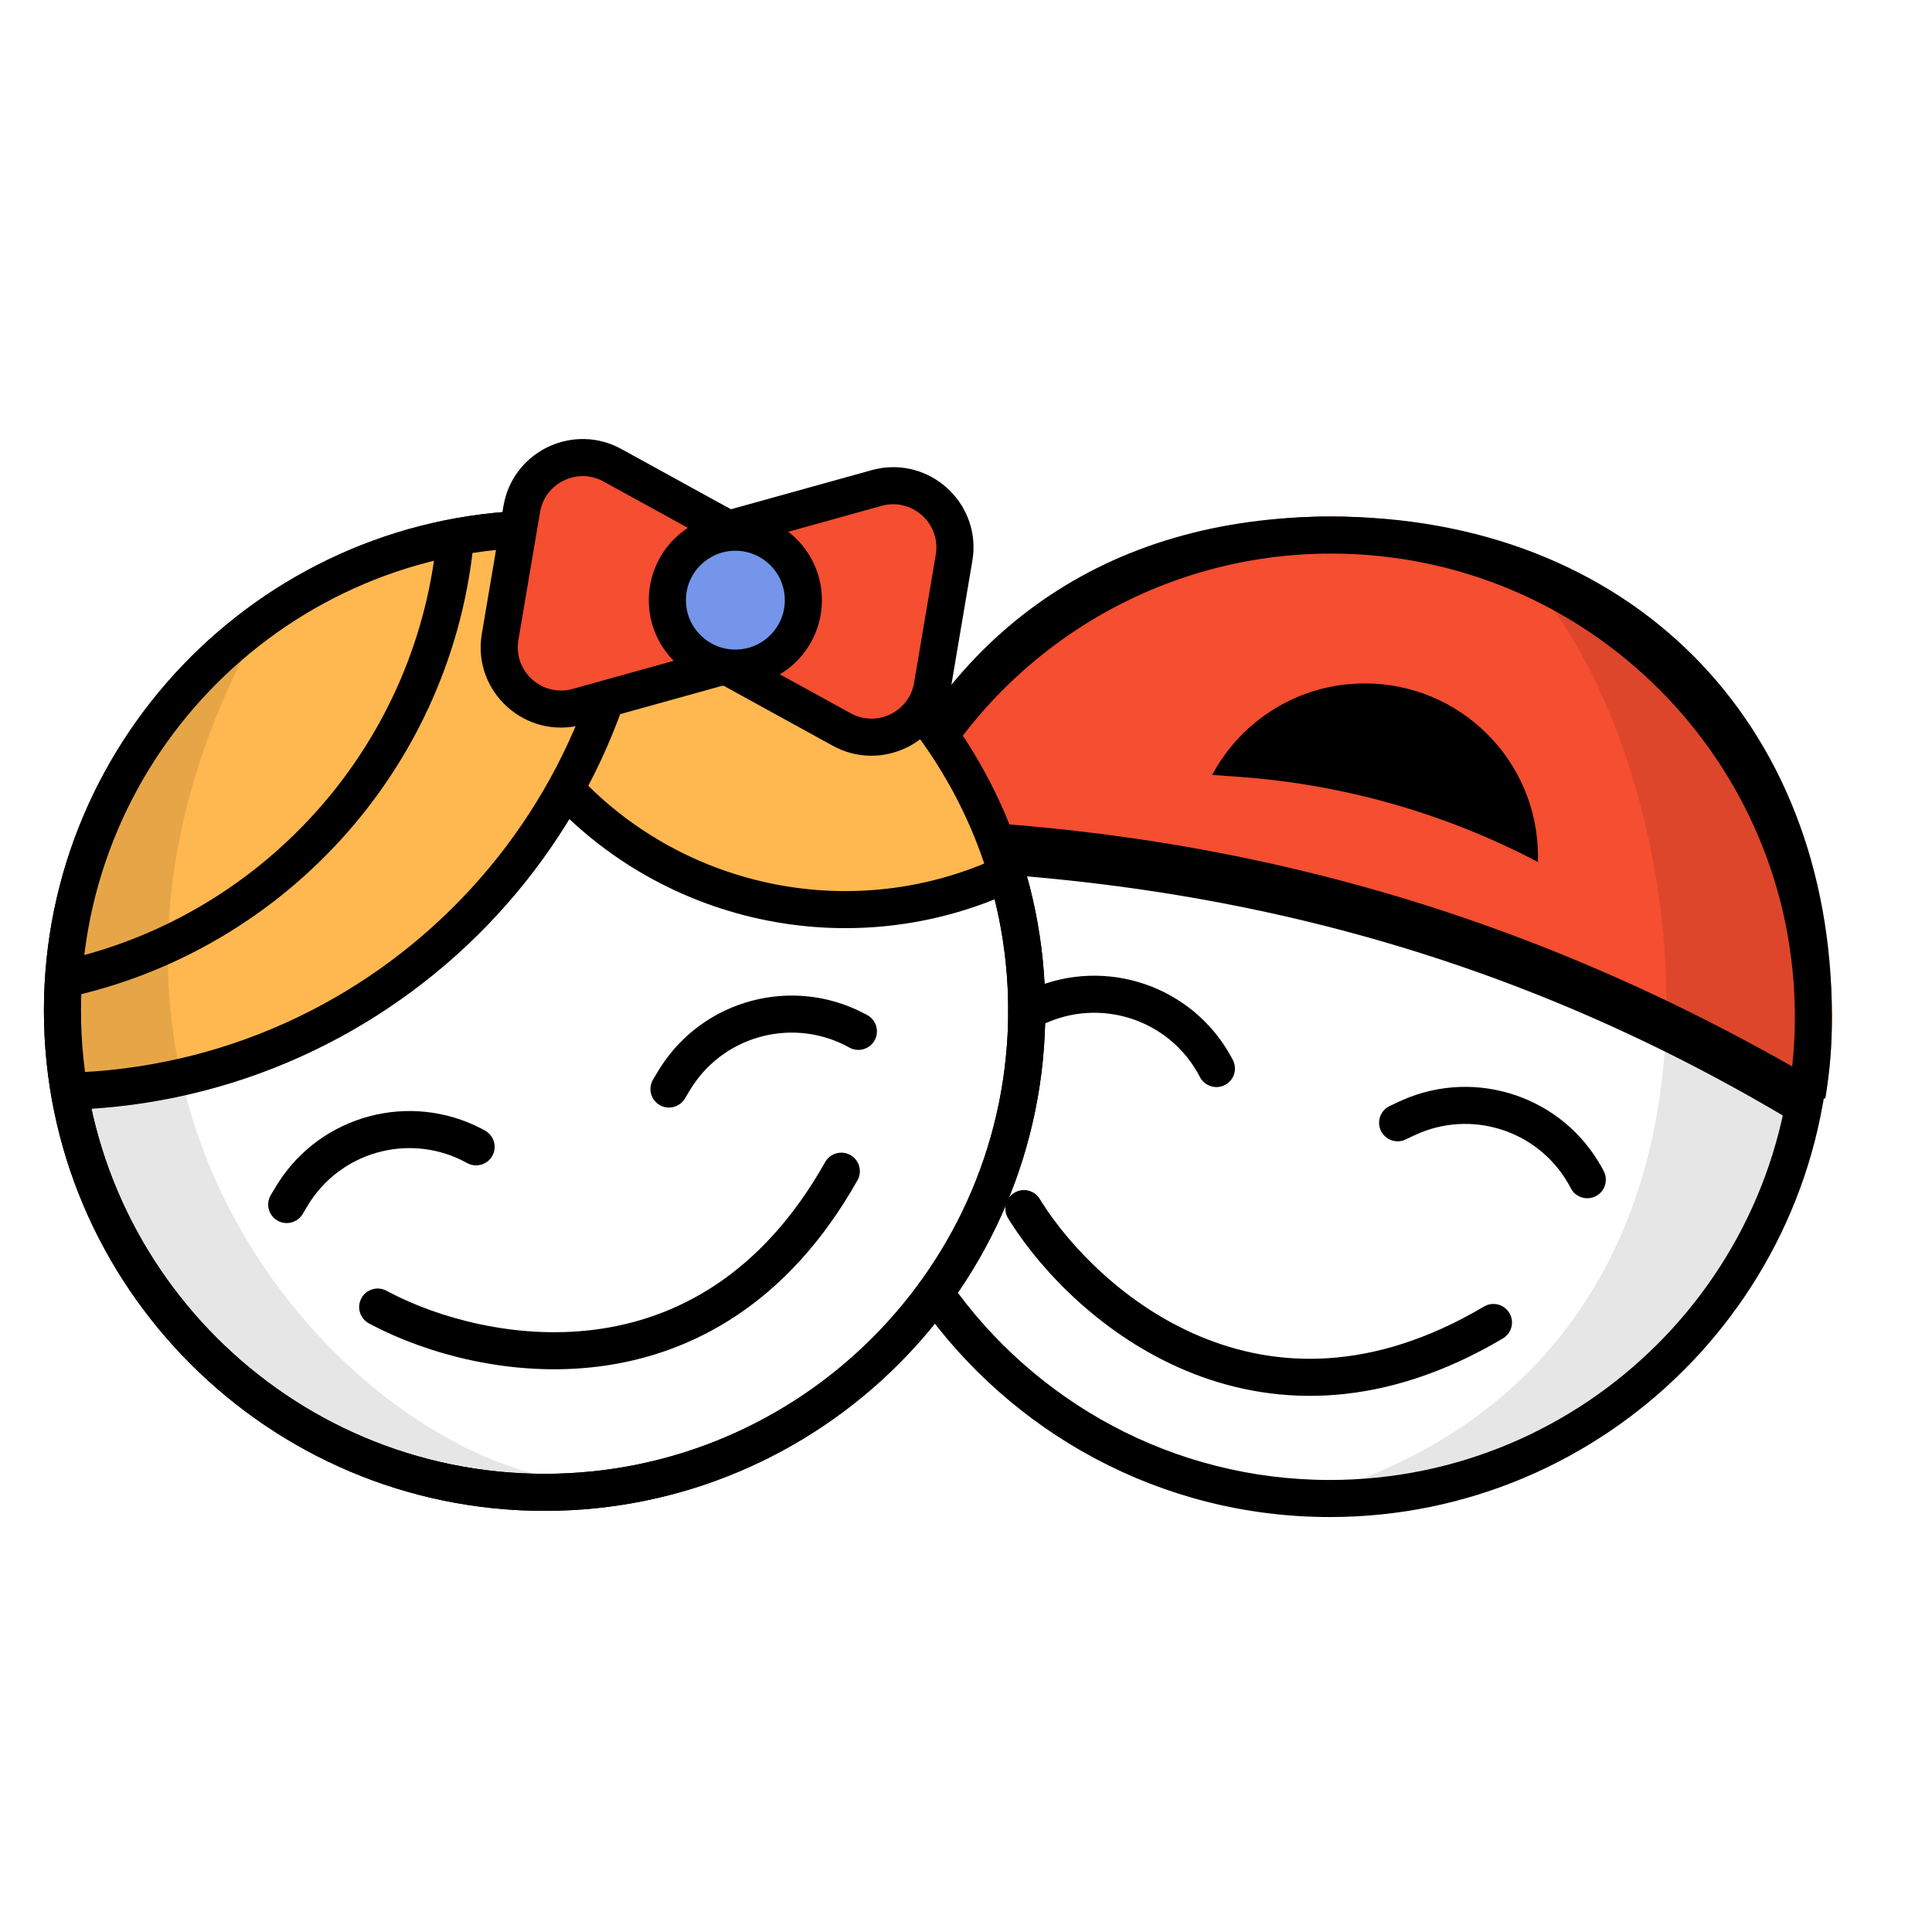
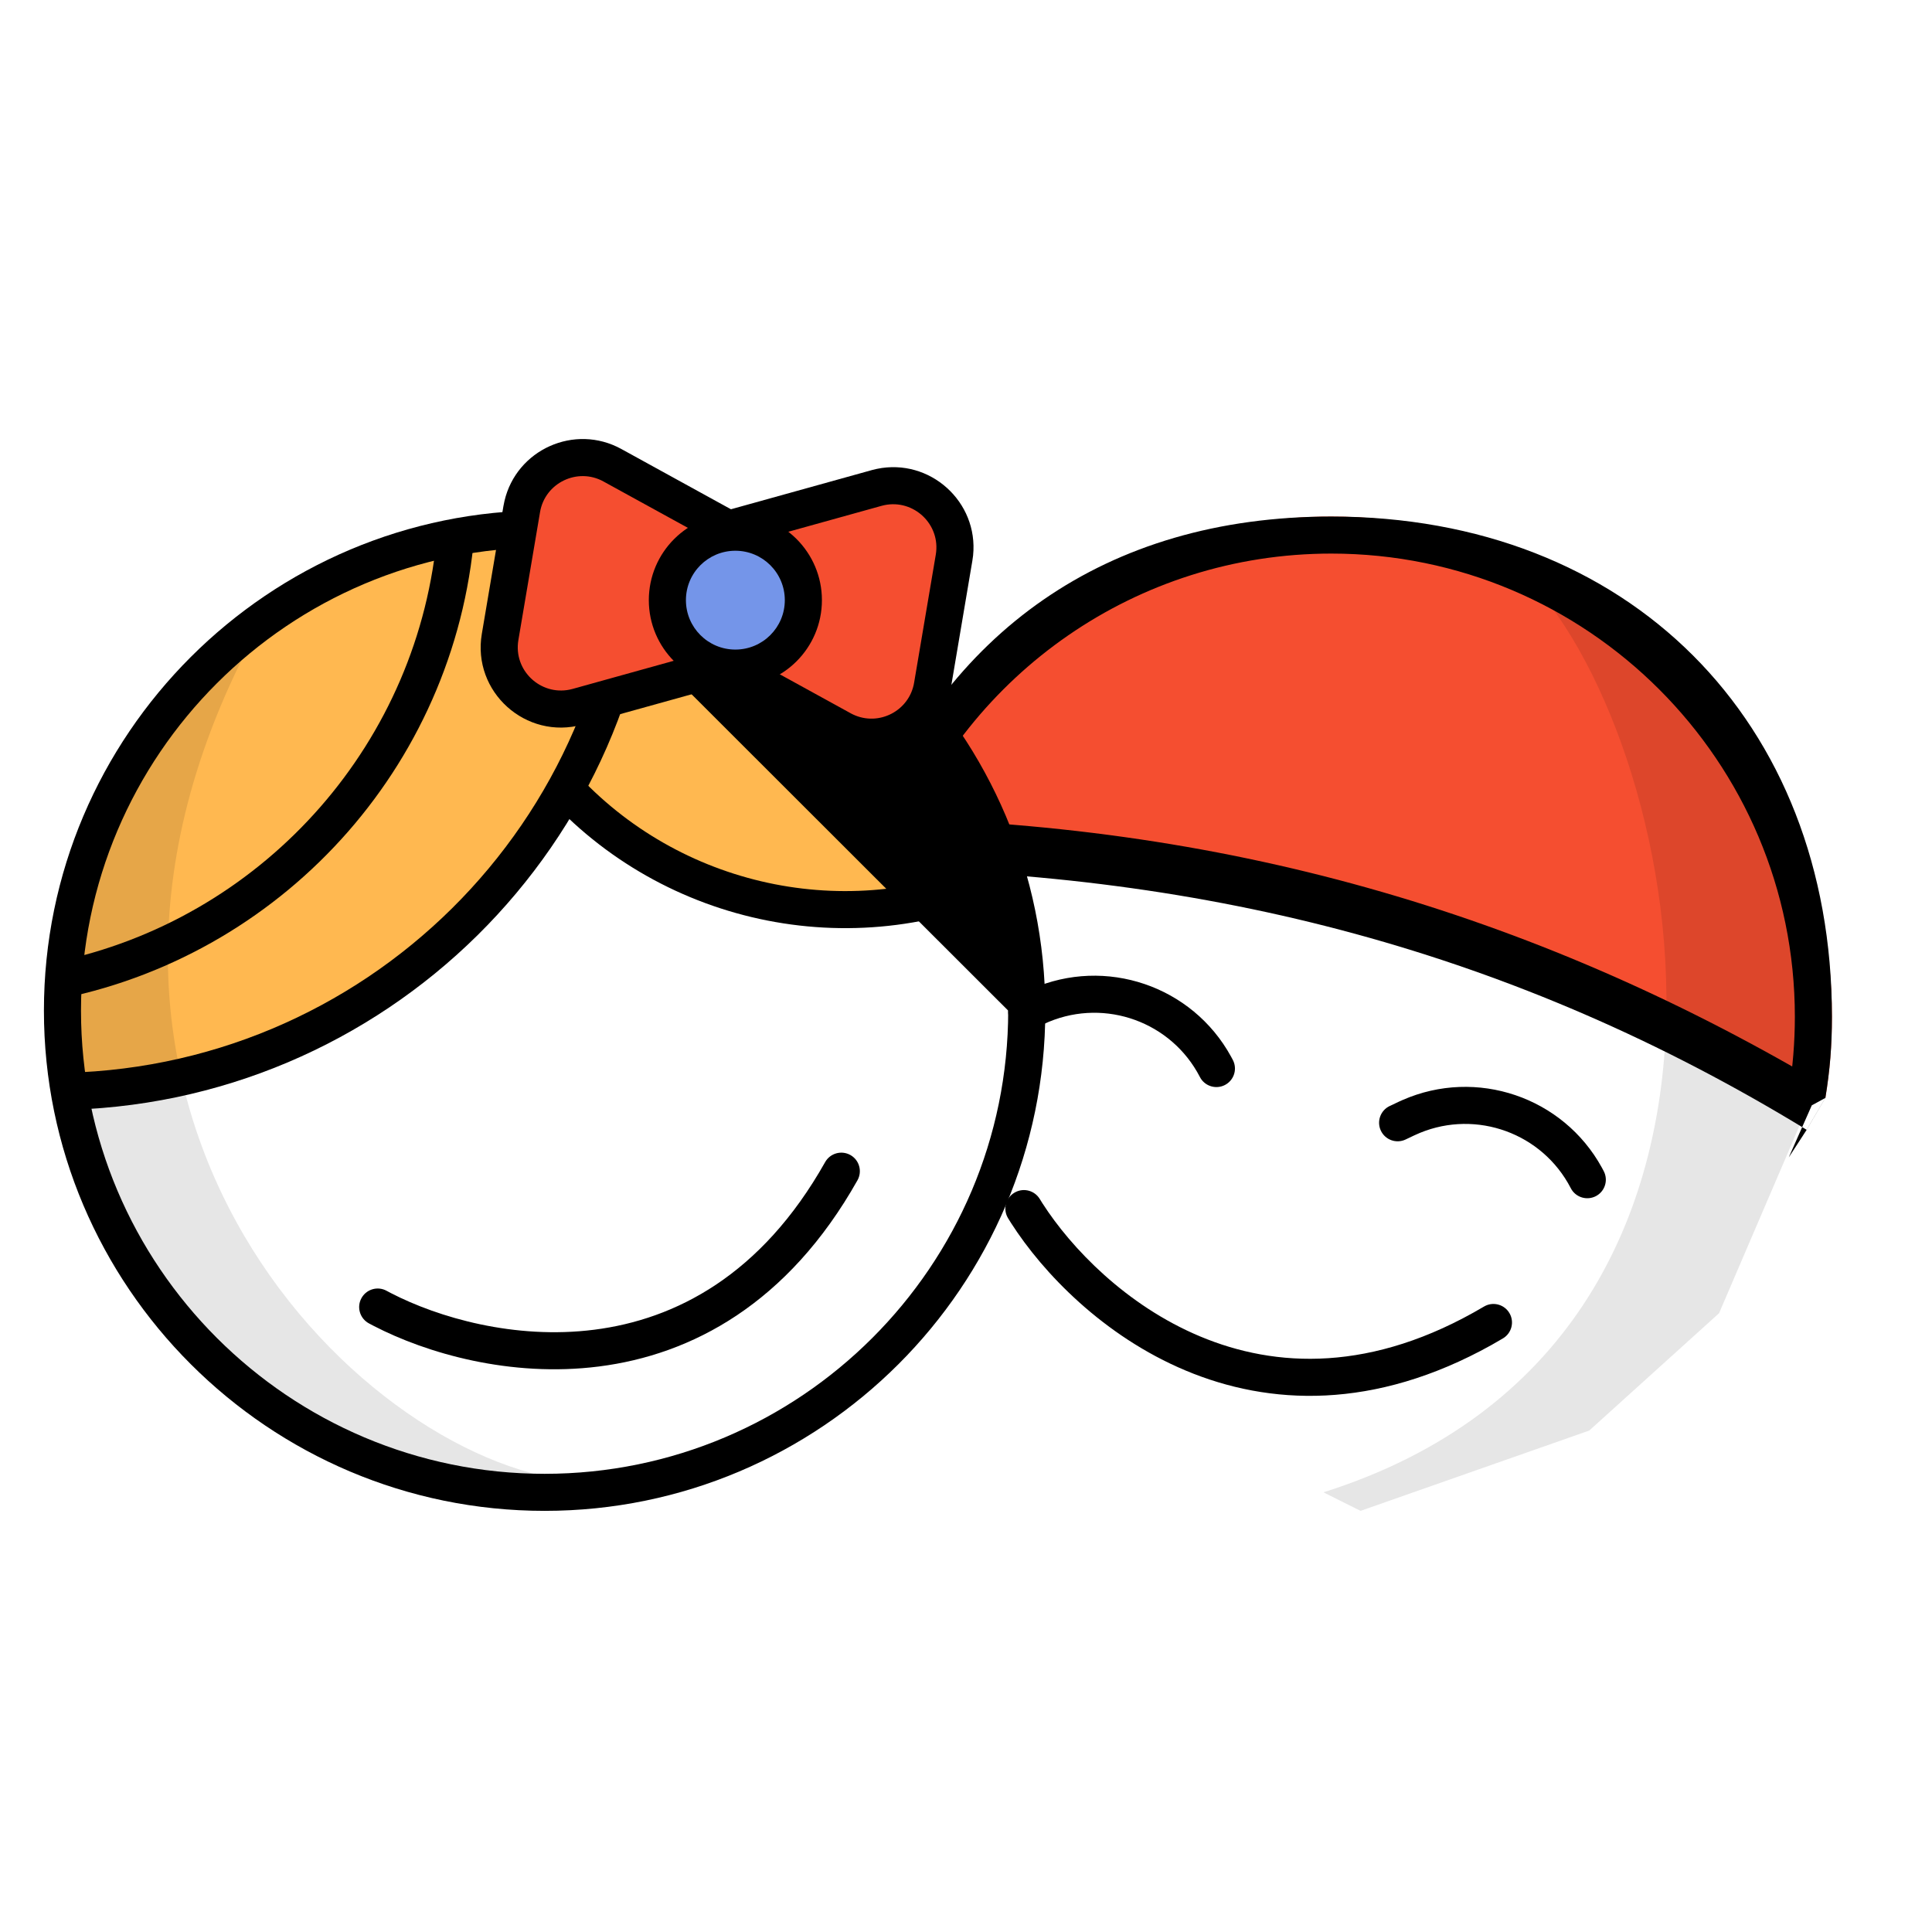
<svg xmlns="http://www.w3.org/2000/svg" width="64" height="64" viewBox="0 0 64 64" fill="none">
  <rect width="64" height="64" fill="white" />
  <g clip-path="url(#clip0_1_27)">
-     <path d="M44.046 17.111C36.781 17.111 30.597 21.804 28.361 28.31C28.766 28.326 29.176 28.457 29.532 28.682C31.613 22.672 37.334 18.338 44.05 18.338C52.519 18.338 59.408 25.221 59.408 33.682C59.408 42.144 52.519 49.026 44.05 49.026C38.853 49.026 34.258 46.432 31.477 42.475C31.248 42.807 30.892 43.052 30.478 43.187C33.48 47.455 38.444 50.254 44.05 50.254C53.195 50.254 60.636 42.819 60.636 33.682C60.636 24.546 53.191 17.111 44.046 17.111Z" fill="black" />
    <path d="M44.099 17.111C53.261 17.111 60.685 24.529 60.685 33.682C60.685 34.599 60.612 35.495 60.468 36.37C51.127 30.884 40.274 27.684 28.689 27.549C31.129 21.432 37.109 17.111 44.099 17.111Z" fill="#F54E30" />
    <path d="M60.468 36.37L59.846 37.43L59.256 38.339L60.018 36.616L60.468 36.37ZM28.689 27.549L27.546 27.095L26.883 28.756L28.672 28.776L28.684 27.549H28.689ZM44.099 17.111V18.338C52.581 18.338 59.457 25.208 59.457 33.682H60.685C60.685 23.854 53.936 17.111 44.099 17.111ZM60.685 33.682H59.457C59.457 34.529 59.387 35.36 59.256 36.174L60.468 36.37C60.62 35.434 60.685 34.664 60.685 33.682ZM60.468 36.37L60.223 35.822C50.701 30.229 40.483 27.23 28.672 27.095L28.689 27.549L28.676 28.776C40.045 28.907 50.189 31.526 59.846 37.426L60.468 36.366V36.37ZM28.689 27.549L29.831 28.003C32.092 22.336 37.633 18.338 44.103 18.338V17.111C36.593 17.111 31.31 20.982 28.693 27.549H28.689Z" fill="black" />
-     <path d="M40.156 25.667C41.122 23.862 43.022 22.639 45.213 22.639C48.379 22.639 50.947 25.204 50.947 28.367C50.947 28.429 50.947 28.494 50.947 28.555C47.883 26.947 44.521 25.986 41.069 25.736L40.16 25.671L40.156 25.667Z" fill="black" />
    <path d="M46.459 36.441C48.909 35.364 51.78 36.338 53.066 38.683L53.127 38.798L53.153 38.855C53.267 39.145 53.145 39.479 52.863 39.625C52.58 39.77 52.236 39.676 52.066 39.415L52.035 39.361L51.94 39.188C50.922 37.435 48.72 36.734 46.863 37.605L46.862 37.605L46.561 37.748C46.255 37.893 45.888 37.762 45.743 37.455C45.598 37.149 45.729 36.783 46.036 36.638L46.339 36.495L46.34 36.494L46.459 36.441Z" fill="black" />
    <path d="M34.173 32.758C36.623 31.682 39.494 32.656 40.78 35.001L40.841 35.115L40.867 35.173C40.981 35.462 40.859 35.796 40.577 35.942C40.294 36.088 39.95 35.993 39.78 35.732L39.749 35.678L39.654 35.505C38.636 33.752 36.434 33.052 34.577 33.923L34.576 33.922L34.275 34.065C33.969 34.21 33.602 34.079 33.457 33.773C33.312 33.467 33.443 33.101 33.75 32.956L34.053 32.812L34.054 32.812L34.173 32.758Z" fill="black" />
    <path d="M33.597 39.514C33.868 39.347 34.217 39.416 34.406 39.663L34.442 39.715L34.531 39.858C35.481 41.34 37.3 43.241 39.752 44.269C42.25 45.317 45.447 45.478 49.16 43.281L49.215 43.252C49.498 43.121 49.839 43.223 50.001 43.497C50.174 43.788 50.077 44.165 49.785 44.337L49.407 44.555C45.509 46.726 42.039 46.559 39.277 45.401C36.548 44.257 34.55 42.164 33.494 40.516L33.395 40.358L33.365 40.303C33.229 40.023 33.326 39.68 33.597 39.514Z" fill="black" />
-     <path d="M18.041 50.049C8.896 50.049 1.455 42.614 1.455 33.478C1.455 24.341 8.896 16.906 18.041 16.906C27.186 16.906 34.627 24.341 34.627 33.478C34.627 42.614 27.186 50.049 18.041 50.049ZM18.041 18.134C9.572 18.134 2.683 25.016 2.683 33.478C2.683 41.939 9.572 48.822 18.041 48.822C26.51 48.822 33.398 41.939 33.398 33.478C33.398 25.016 26.51 18.134 18.041 18.134Z" fill="black" />
    <path d="M10.259 34.296L2.274 36.342V32.046L3.297 27.749L5.14 24.067L9.031 20.589L15.379 17.929L21.112 18.748L30.736 23.453L33.193 28.772L29.508 30H25.412L22.136 28.772L19.064 26.113L16.607 29.386L10.259 34.296Z" fill="#FFB850" />
    <path d="M20.547 16.906C20.961 16.968 21.37 17.046 21.771 17.136C21.555 27.966 12.741 36.686 1.872 36.772C1.786 36.366 1.713 35.957 1.659 35.544C1.676 35.544 1.696 35.544 1.713 35.544C12.057 35.544 20.453 27.213 20.551 16.902L20.547 16.906Z" fill="black" />
-     <path d="M18.041 50.049C8.896 50.049 1.455 42.614 1.455 33.478C1.455 24.341 8.896 16.906 18.041 16.906C27.186 16.906 34.627 24.341 34.627 33.478C34.627 42.614 27.186 50.049 18.041 50.049ZM18.041 18.134C9.572 18.134 2.683 25.016 2.683 33.478C2.683 41.939 9.572 48.822 18.041 48.822C26.51 48.822 33.398 41.939 33.398 33.478C33.398 25.016 26.51 18.134 18.041 18.134Z" fill="black" />
+     <path d="M18.041 50.049C8.896 50.049 1.455 42.614 1.455 33.478C1.455 24.341 8.896 16.906 18.041 16.906C27.186 16.906 34.627 24.341 34.627 33.478C34.627 42.614 27.186 50.049 18.041 50.049ZM18.041 18.134C9.572 18.134 2.683 25.016 2.683 33.478C2.683 41.939 9.572 48.822 18.041 48.822C26.51 48.822 33.398 41.939 33.398 33.478Z" fill="black" />
    <path d="M15.743 17.316C15.26 25.131 9.555 31.53 2.069 33.073C2.081 32.643 2.114 32.218 2.159 31.796C8.83 30.27 13.909 24.566 14.49 17.586C14.9 17.479 15.317 17.389 15.739 17.316H15.743Z" fill="black" />
    <path d="M33.926 29.353C28.488 32.058 21.976 30.712 18.041 26.289C18.422 26.084 18.811 25.9 19.204 25.74C22.718 29.456 28.295 30.601 33.05 28.412C33.357 28.711 33.648 29.022 33.926 29.353Z" fill="black" />
-     <path d="M9.212 39.188C10.652 36.931 13.583 36.153 15.956 37.392L16.07 37.454L16.123 37.487C16.379 37.665 16.463 38.01 16.309 38.288C16.155 38.566 15.817 38.678 15.53 38.555L15.474 38.528L15.299 38.436C13.477 37.541 11.257 38.177 10.196 39.931L10.197 39.931L10.024 40.218L9.99 40.269C9.803 40.519 9.455 40.592 9.182 40.428C8.891 40.254 8.797 39.876 8.971 39.586L9.143 39.3L9.144 39.298L9.212 39.188Z" fill="black" />
-     <path d="M21.875 35.362C23.315 33.106 26.245 32.328 28.618 33.567L28.733 33.628L28.786 33.661C29.042 33.839 29.126 34.185 28.972 34.463C28.818 34.74 28.479 34.852 28.193 34.73L28.137 34.702L27.962 34.61C26.14 33.715 23.919 34.351 22.859 36.105L22.859 36.105L22.687 36.392L22.652 36.444C22.466 36.693 22.117 36.766 21.845 36.602C21.554 36.428 21.459 36.051 21.634 35.76L21.806 35.474L21.807 35.472L21.875 35.362Z" fill="black" />
    <path d="M27.334 38.496C27.5 38.201 27.875 38.096 28.171 38.262C28.466 38.428 28.571 38.802 28.405 39.098C26.097 43.198 22.905 44.878 19.838 45.267C16.902 45.639 14.124 44.824 12.385 43.925L12.22 43.838L12.166 43.805C11.909 43.63 11.82 43.285 11.972 43.006C12.123 42.726 12.46 42.611 12.748 42.731L12.804 42.758L12.953 42.837C14.518 43.645 17.045 44.383 19.683 44.049C22.37 43.708 25.219 42.252 27.334 38.496Z" fill="black" />
    <path d="M43.841 49.435C60.018 44.321 55.718 24.067 50.394 18.952L52.237 19.975L56.332 23.044L60.018 30.204V36.342L56.946 43.502L52.646 47.389L45.07 50.049L43.841 49.435Z" fill="black" fill-opacity="0.1" />
    <path d="M9.15 19.77C-0.388 35.704 11.283 47.958 18.655 49.014H21.894L16.828 49.738L9.154 47.279L4.809 42.938L1.913 35.704L2.204 29.918L5.681 22.684L9.158 19.77H9.15Z" fill="black" fill-opacity="0.1" />
    <path d="M29.037 16.166L23.901 17.594L24.085 22.078L27.882 24.165C29.114 24.844 30.654 24.104 30.888 22.712L31.604 18.478C31.854 17 30.482 15.765 29.037 16.166Z" fill="#F54E30" />
    <path d="M29.048 15.532C30.802 15.166 32.417 16.62 32.235 18.401L32.21 18.58L31.494 22.815C31.19 24.623 29.188 25.585 27.585 24.703L23.789 22.616L23.486 22.449L23.267 17.133L28.872 15.575L28.872 15.574L29.048 15.532ZM31.012 18.279C31.114 17.289 30.182 16.485 29.201 16.757L29.201 16.757L24.535 18.054L24.685 21.707L28.178 23.627L28.178 23.628L28.26 23.669C29.108 24.07 30.124 23.554 30.282 22.611V22.61L30.999 18.375L31.012 18.279Z" fill="black" />
    <path d="M19.134 23.412L24.27 21.984L24.085 17.5L20.289 15.413C19.056 14.734 17.517 15.474 17.283 16.865L16.566 21.1C16.317 22.577 17.689 23.813 19.134 23.412Z" fill="#F54E30" />
    <path d="M16.711 16.597C17.106 14.897 19.032 14.02 20.585 14.875L20.585 14.875L24.685 17.129L24.903 22.445L19.299 24.003C17.42 24.524 15.636 22.919 15.961 20.998L16.677 16.764L16.711 16.597ZM19.992 15.95C19.13 15.475 18.052 15.994 17.889 16.967V16.968L17.172 21.203C17.003 22.204 17.898 23.047 18.875 22.844L18.97 22.821L23.636 21.523L23.486 17.87L19.993 15.951L19.992 15.95Z" fill="black" />
    <path d="M24.36 22.131C25.604 22.131 26.612 21.124 26.612 19.881C26.612 18.638 25.604 17.631 24.36 17.631C23.116 17.631 22.107 18.638 22.107 19.881C22.107 21.124 23.116 22.131 24.36 22.131Z" fill="#7495E9" />
    <path d="M25.998 19.881C25.998 18.977 25.265 18.244 24.36 18.244C23.455 18.244 22.722 18.977 22.722 19.881C22.722 20.785 23.455 21.518 24.36 21.518C25.265 21.518 25.998 20.785 25.998 19.881ZM27.227 19.881C27.227 21.463 25.943 22.745 24.36 22.745C22.776 22.745 21.493 21.463 21.493 19.881C21.493 18.299 22.776 17.017 24.36 17.017C25.943 17.017 27.227 18.299 27.227 19.881Z" fill="black" />
  </g>
  <defs>
    <clipPath id="clip0_1_27">
      <rect width="59.636" height="35.708" fill="white" transform="translate(1.455 14.546)" />
    </clipPath>
  </defs>
</svg>